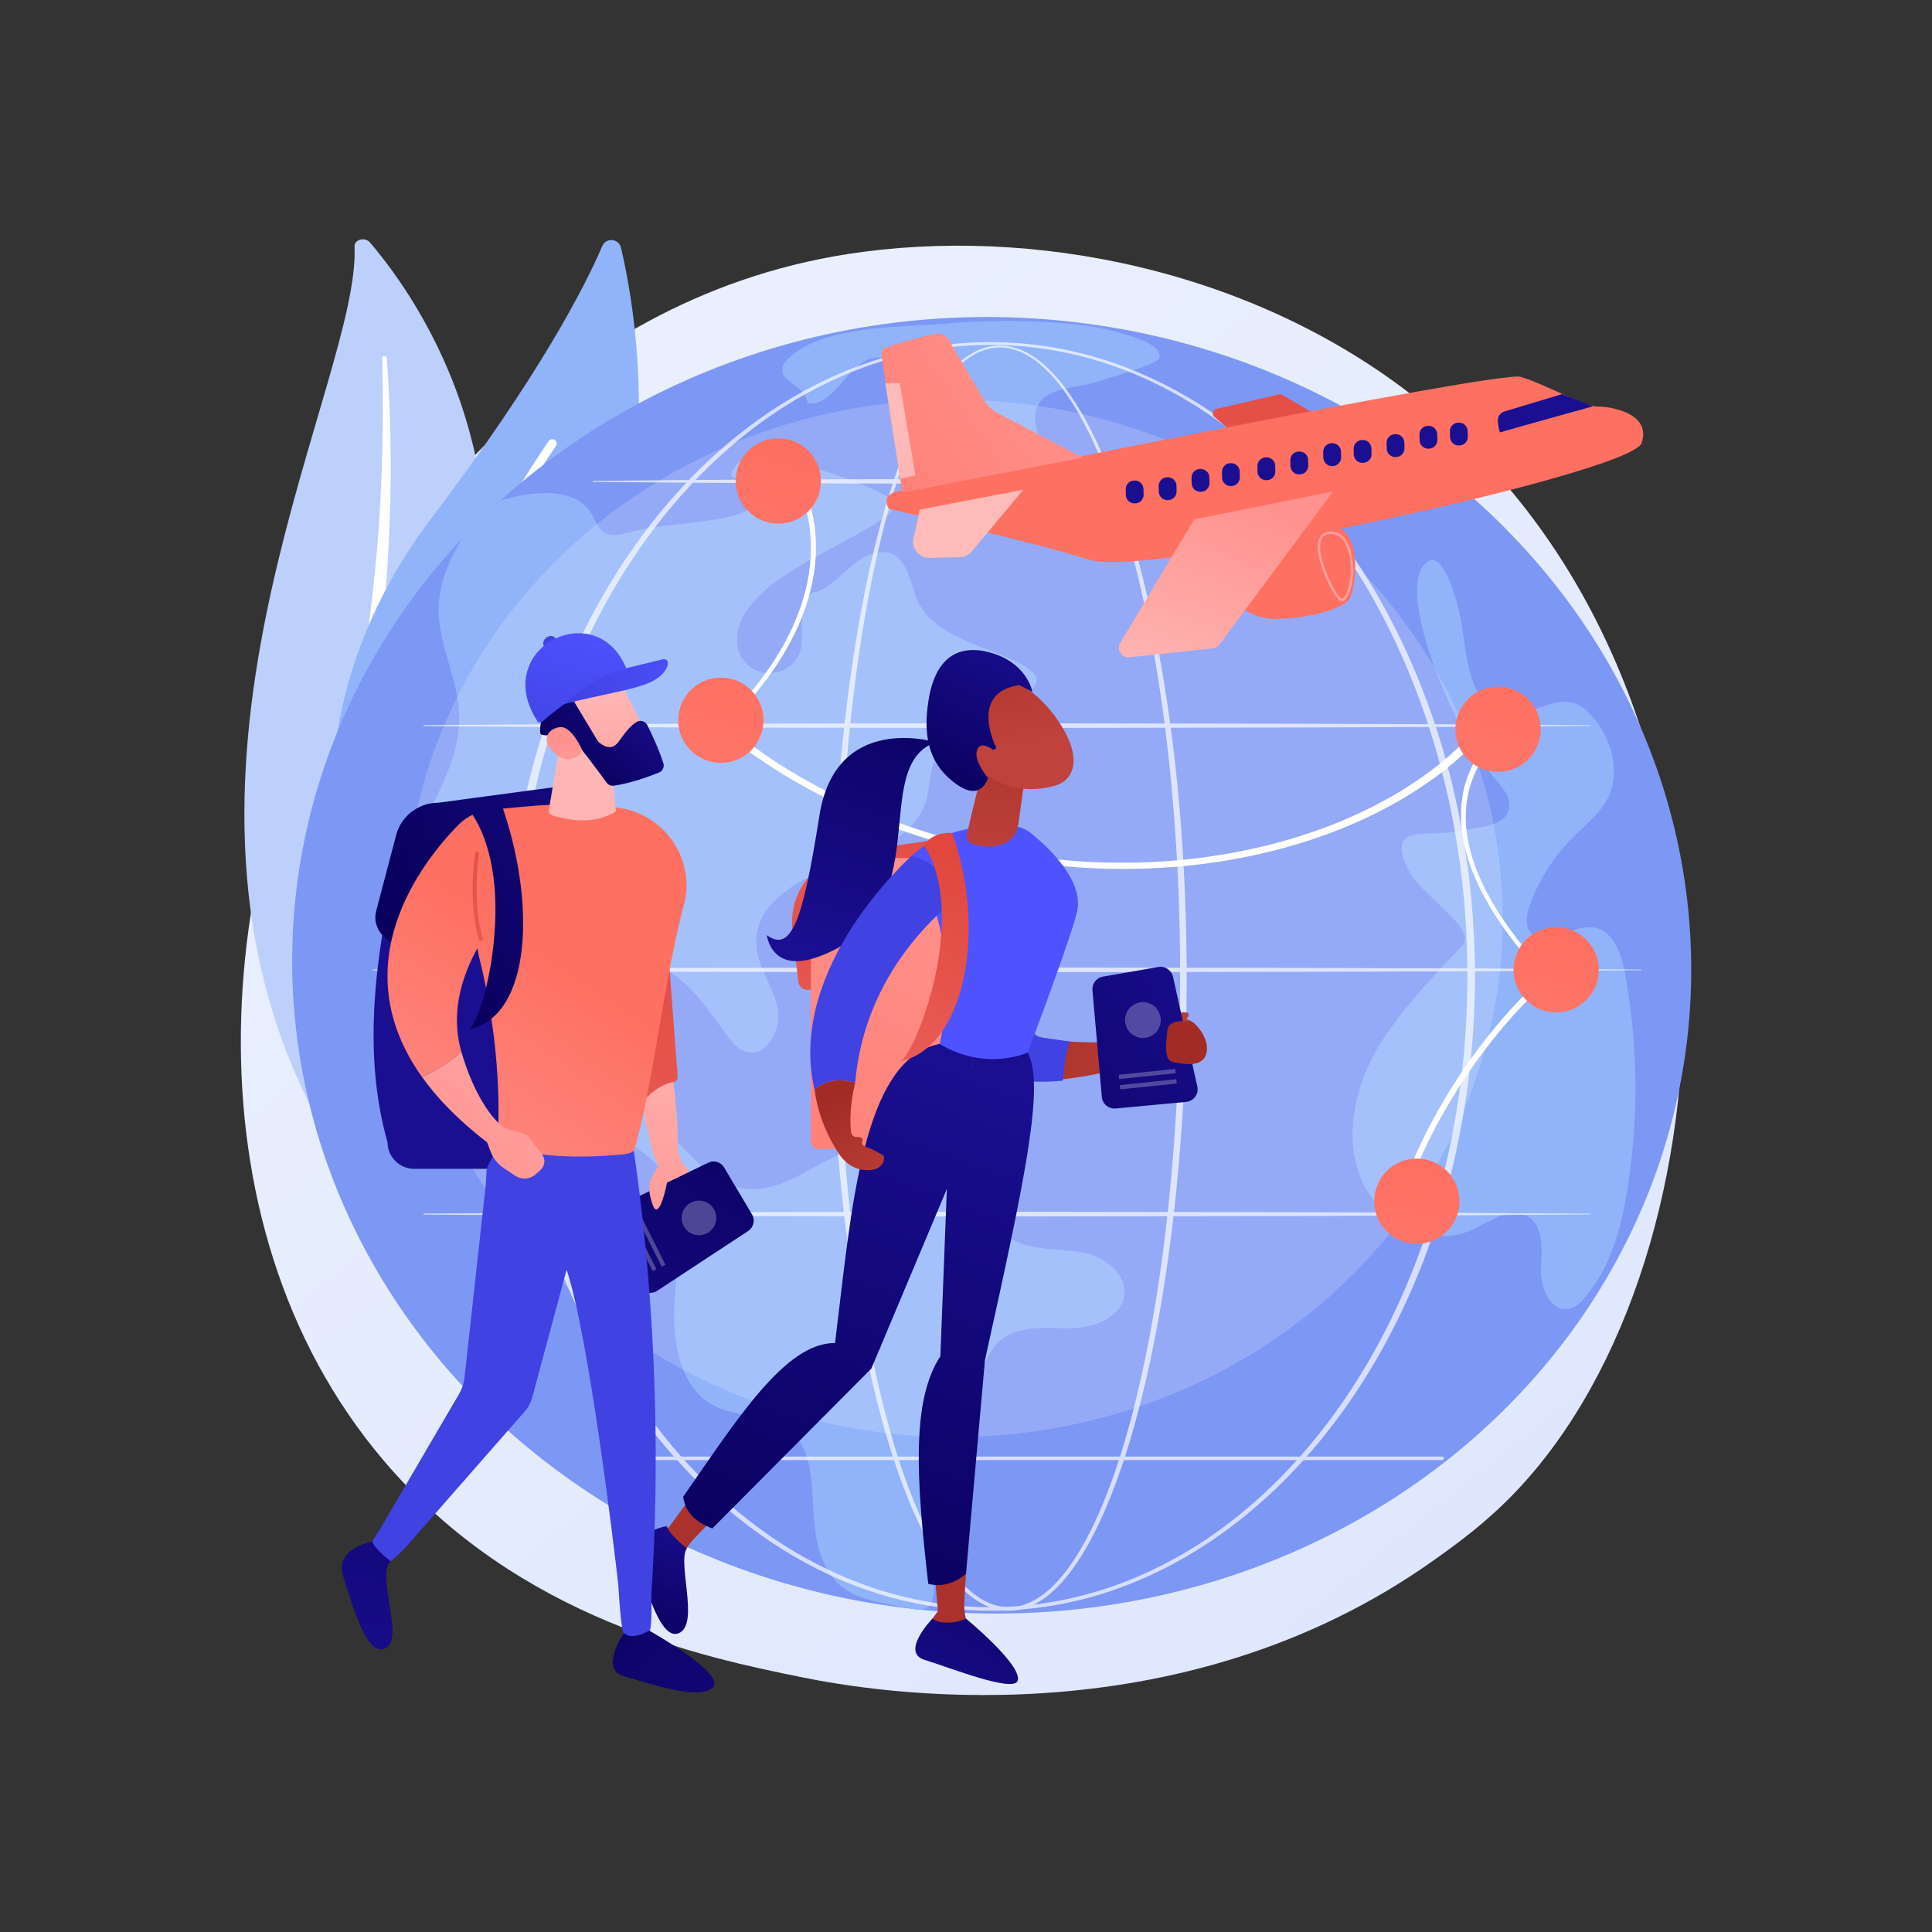
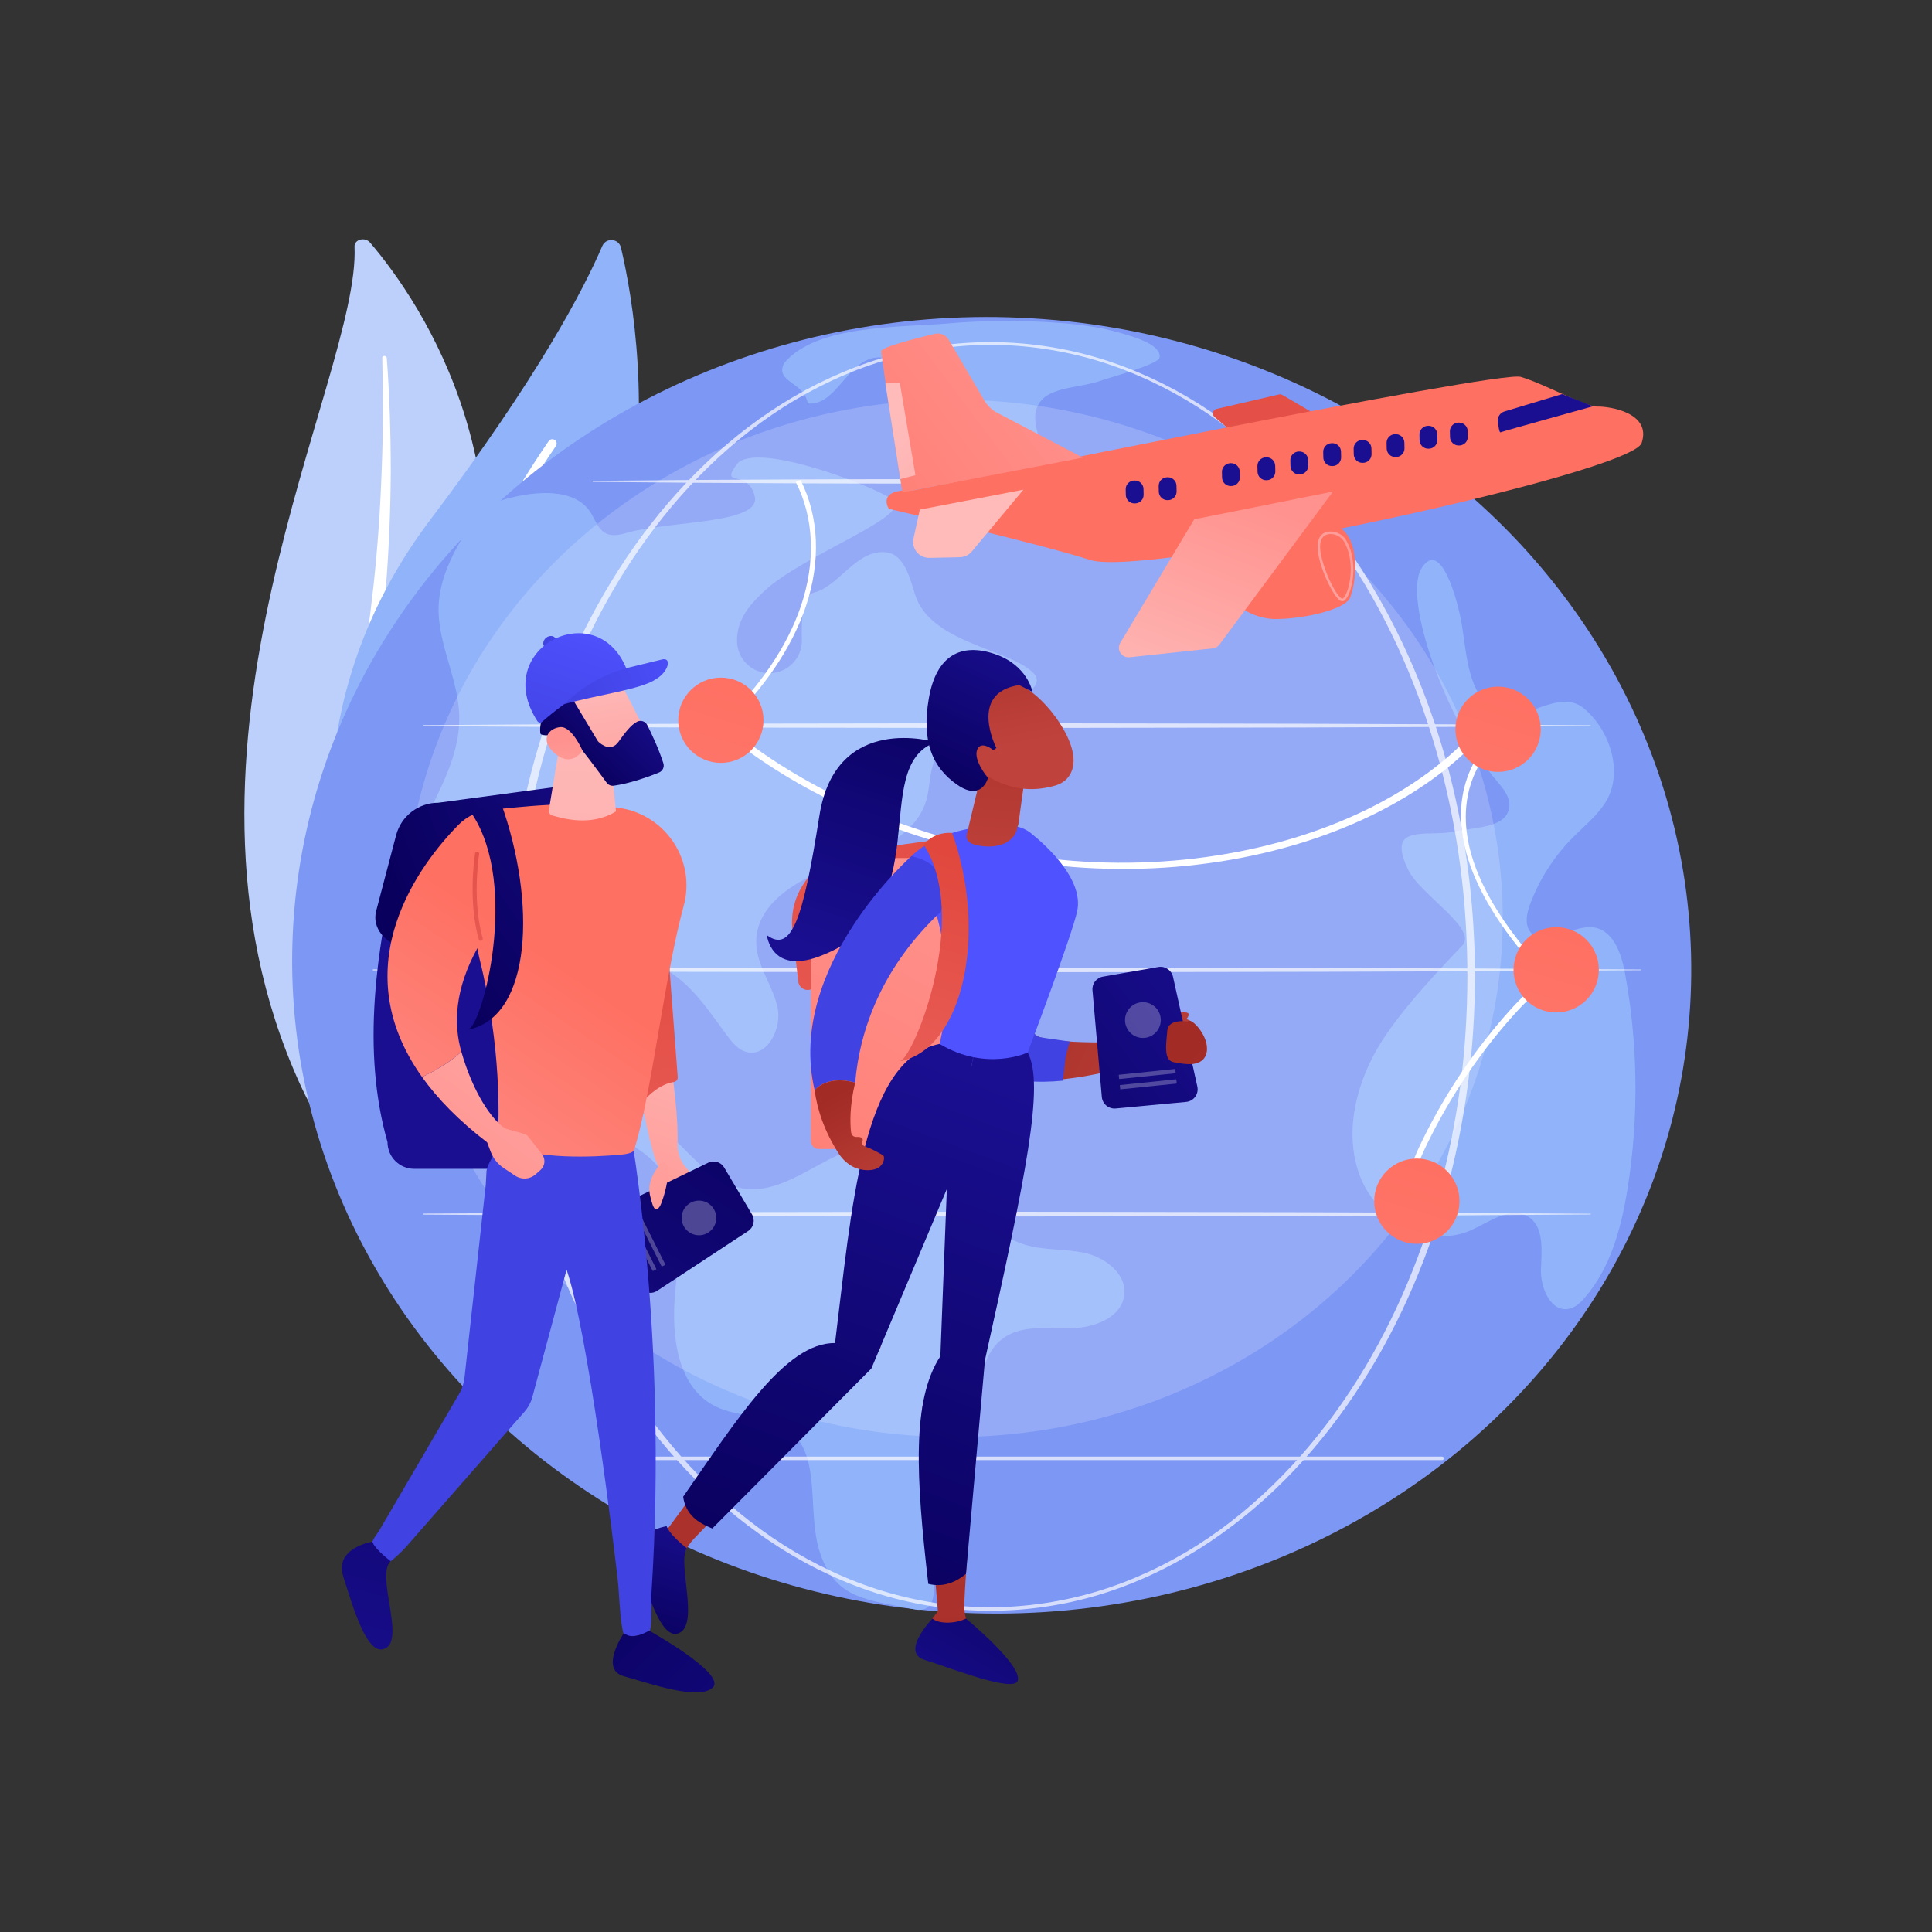
<svg xmlns="http://www.w3.org/2000/svg" version="1.1" x="0px" y="0px" viewBox="0 0 3710 3710" style="enable-background:new 0 0 3710 3710;" xml:space="preserve">
  <rect x="0" y="0" width="3710" height="3710" fill="#333333" stroke="none" />
  <g id="Illustration">
    <g>
      <linearGradient id="SVGID_1_" gradientUnits="userSpaceOnUse" x1="3592.882" y1="4076.448" x2="1116.372" y2="1000.778">
        <stop offset="0" style="stop-color:#DAE3FE" />
        <stop offset="1" style="stop-color:#E9EFFD" />
      </linearGradient>
-       <path style="fill:url(#SVGID_1_);" d="M2911.579,2863.515c-56.884,59.885-110.708,98.505-153.233,129.017    c-499.872,358.664-1091.354,254.115-1217.06,228.583c-185.629-37.702-544.446-110.58-803.864-415.65    c-392.478-461.546-331.363-1188.699-26.931-1668.703c55.685-87.801,349.832-575.116,947.684-653.266    c361.814-47.295,783.572,48.094,1088.998,303.98C3388.289,1324.604,3342.649,2409.698,2911.579,2863.515z" />
      <g>
        <path style="fill:#BDD0FB;" d="M680.798,473.821c-0.653-14.107,20.035-19.543,29.914-7.93     c100.325,117.92,330.788,457.984,166.383,946.426c-206.27,612.824-97.294,870.821,65.56,1046.181     c0,0-247.262-114.317-367.073-377.833C281.421,1433.672,692.404,724.652,680.798,473.821z" />
        <path style="fill:#FFFFFF;" d="M734.074,687.196c1.713,72.827,1.778,145.569-1.212,218.068     c-2.551,72.52-7.628,144.822-15.294,216.763c-7.984,71.894-17.523,143.575-30.566,214.633     c-12.672,71.123-28.867,141.529-45.413,212.155c-16.079,70.687-32.744,141.795-41.01,214.997     c-8.326,73.038-6.722,148.581,10.666,222.362c4.356,18.392,9.111,36.804,15.048,54.846c5.562,18.128,12.033,36.088,18.866,53.957     c13.868,35.696,30.431,70.774,49.842,104.758c39.021,67.9,89.569,131.107,147.73,187.472c6.122,5.932,16.342,6.662,22.829,1.631     c6.369-4.94,6.768-13.6,0.985-19.528l-0.041-0.042c-13.722-14.038-27.251-28.188-40.041-42.782     c-6.525-7.216-12.684-14.651-18.995-21.99c-5.996-7.524-12.319-14.863-18.052-22.528c-23.5-30.342-44.615-61.976-63.021-94.692     c-37.132-65.22-63.559-135.107-80.312-205.572c-7.927-35.305-12.884-70.92-14.698-106.6     c-1.782-35.683-0.427-71.394,3.273-106.958c7.4-71.167,23.219-141.699,38.708-212.509     c15.386-70.849,30.282-142.162,41.753-214.056c5.847-35.923,10.947-71.969,15.298-108.111     c2.296-18.053,4.187-36.161,6.116-54.261c1.728-18.126,3.341-36.262,4.783-54.414c5.613-72.629,8.669-145.49,9.074-218.456     c0.003-72.985-2.218-146.05-7.663-219.065c-0.156-2.088-2.217-3.758-4.605-3.733     C735.805,683.565,734.031,685.191,734.074,687.196z" />
      </g>
      <g>
        <g>
          <path style="fill:#91B3FA;" d="M705.881,1789.341c-17.365,12.674-42.029,3.494-47.156-17.383      c-28.29-115.195-78.823-448.126,168.195-774.717c208.596-275.791,295.496-445.159,329.618-524.78      c7.216-16.836,31.731-14.675,35.924,3.155C1238.733,672.342,1335.093,1330.105,705.881,1789.341z" />
          <path style="fill:#FFFFFF;" d="M681.645,1773.22c-0.533-0.004-1.071-0.059-1.614-0.169c-4.543-0.92-7.48-5.349-6.56-9.891      c1.043-5.151,107.443-519.556,380.159-916.127c2.626-3.815,7.85-4.784,11.673-2.16c3.819,2.628,4.786,7.852,2.16,11.674      c-270.732,393.684-376.504,904.83-377.541,909.945C689.114,1770.493,685.581,1773.248,681.645,1773.22z" />
        </g>
      </g>
      <g>
        <ellipse transform="matrix(0.044 -0.999 0.999 0.044 -30.884 3674.35)" style="fill:#7D97F4;" cx="1904.155" cy="1853.31" rx="1244.717" ry="1343.55" />
        <path style="fill:#91B3FA;" d="M890.608,1028.661c-29.491,47.344-52.23,100.642-47.959,156.257     c4.944,64.396,37.537,124.7,39.208,189.263c2.833,109.496-81.692,201.15-108.059,307.462     c-29.472,118.828,81.647,254.222,125.919,320.546c44.271,66.324,25.245-53.814,52.092-100.661     c26.847-46.847,84.734,197.122,175.156,250.667c48.514,28.728,105.431,47.852,140.323,92.14     c50.89,64.594,36.789,156.51,29.149,238.388c-7.64,81.877,3.804,181.661,77.543,218.059     c43.419,21.432,98.607,14.178,137.789,42.627c68.809,49.96,35.939,158.881,63.205,239.425     c29.651,87.589,88.445,88.742,179.41,107.312c90.965,18.57-11.461-181.274,31.153-251.12     c22.398-36.711,56.592-65.926,74.257-105.134c24.499-54.376,17.599-127.028,65.125-163.058     c35.626-27.008,85.198-19.702,129.902-20.096c44.704-0.394,99.076-19.793,104.147-64.211c4.5-39.411-34.954-70.837-73.555-79.969     s-79.733-4.778-117.644-16.451c-108.435-33.388-159.012-185.128-272.249-192.228c-96.794-6.069-177.866,102.579-272.975,83.602     c-53.022-10.579-89.315-57.537-128.673-94.608c-50.559-47.622-113.307-83.363-153.448-140.044     c-40.141-56.681-46.97-147.281,10.135-186.817c42.419-29.369,102.692-17.447,144.599,12.649     c41.907,30.096,70.45,74.75,101.226,116.16c9.505,12.789,20.263,26.043,35.47,30.804c40.922,12.81,70.783-44.763,60.991-86.51     s-39.283-78.467-40.668-121.325c-2.441-75.533,78.899-123.461,150.255-148.35c71.357-24.889,155.461-54.562,176.44-127.165     c7.41-25.645,5.466-53.865,16.776-78.045c37.48-80.135,235.254-120.14,187.98-166.607     c-47.275-46.467-197.322-56.567-226.541-150.149c-10.46-33.503-21.23-77.788-56.178-81.028     c-56.925-5.278-89.406,65.184-137.154,77.279c-22.667,5.742-24.848,44.243-23.964,91.586     c0.641,34.365-26.692,62.745-61.056,63.395c-34.364,0.65-62.755-26.676-63.41-61.04c-0.243-12.756,1.99-25.649,7.236-38.506     c9.193-22.533,26.651-40.552,44.252-57.359c73.439-70.122,292.578-147.167,246.689-177.017     c-45.888-29.849-266.129-112.223-298.981-66.763c-32.852,45.459,21.483,6.967,34.734,60.881s-162.922,46.685-244.384,70.028     c-13.45,3.854-28.368,7.608-40.961,1.511c-14.076-6.815-20.002-23.199-27.641-36.846     c-40.912-73.091-176.986-25.648-176.986-25.648S916.958,986.36,890.608,1028.661z" />
        <path style="fill:#91B3FA;" d="M1506.084,696.975c-19.778,36.871,39.041,36.274,44.892,77.704     c52.95,5.77,74.696-77.713,127.061-87.456c29.552-5.499,58.207,15.675,74.266,41.086c16.059,25.41,23.55,55.246,37.161,82.047     c30.498,60.051,93.47,102.315,160.599,107.785c14.605,1.19,30.699,0.256,41.693-9.432c31.914-28.123-13.744-80.955-1.882-121.805     c13.554-46.68,80.863-39.598,126.357-56.718c12.548-4.722,109.057-30.474,110.609-43.791     c2.752-23.609-42.021-38.638-92.107-51.518c-84.859-21.821-234.172-20.914-307.155-14.311     C1730.481,629.352,1568.708,622.254,1506.084,696.975L1506.084,696.975z" />
        <g>
          <path style="fill:#91B3FA;" d="M3125.344,2282.712c22.002-137.732,20.171-279.238-5.388-416.353      c-6.818-36.578-22.779-80.183-59.613-85.448c-42.604-6.09-94.761,42.851-121.432,9.073c-11.774-14.91-7.075-36.619-0.407-54.406      c17.589-46.914,45.123-90.071,80.255-125.792c21.825-22.191,46.797-41.862,63.603-68.06      c35.945-56.032,10.713-137.912-40.161-180.848c-50.873-42.934-116.503,34.06-169.981,3.497      c-53.478-30.564-55.142-104.71-65.193-165.48c-7.445-45.014-40.611-166.968-77.248-107.575      c-36.637,59.393,48.87,295.824,145.106,409.158c11.608,13.671,24.426,28.981,23.446,46.888      c-2.342,42.762-64.654,40.859-106.575,49.614c-51.891,10.839-131.424-16.953-87.532,73.469      c23.149,47.689,133.723,112.961,104.011,144.876s-121.053,124.358-163.912,199.117c-42.859,74.76-63.63,167.855-31.31,247.738      c32.32,79.883,129.503,135.044,208.834,101.392c37.13-15.751,77.6-48.498,112.114-27.63      c31.256,18.897,26.644,64.257,25.098,100.748c-1.546,36.491,19.489,84.932,54.992,76.36      c11.683-2.821,20.871-11.678,28.76-20.745C3092.762,2434.897,3113.34,2357.855,3125.344,2282.712z" />
        </g>
        <ellipse style="opacity:0.18;fill:#FFFFFF;" cx="1831.439" cy="1763.505" rx="1054.27" ry="995.949" />
        <g style="opacity:0.68;">
-           <path style="fill:#FFFFFF;" d="M2278.869,1874.674c-0.322,219.448-15.311,439.34-53.785,655.681      c-9.743,54.04-21.044,107.821-34.521,161.089c-13.513,53.245-29.123,106.026-48.243,157.619      c-9.588,25.78-20.067,51.256-31.865,76.157c-11.804,24.885-24.909,49.23-40.131,72.318      c-15.285,22.981-32.617,44.986-53.966,63.06c-10.673,8.979-22.381,16.933-35.244,22.756c-12.836,5.785-26.842,9.445-41.058,9.71      c-14.2,0.422-28.416-2.38-41.502-7.657c-13.135-5.23-25.126-12.823-36.052-21.504c-21.859-17.505-39.572-39.267-55.13-62.065      c-15.521-22.901-28.778-47.172-40.779-71.964c-11.952-24.829-22.579-50.246-32.265-75.991      c-19.361-51.504-35.128-104.243-48.763-157.457c-13.612-53.23-25.027-106.988-34.856-161.011      c-19.607-108.071-32.952-217.182-41.929-326.594c-8.911-109.427-13.332-219.203-13.796-328.99      c-0.227-54.887,1.127-109.769,3.04-164.616c1.989-54.849,4.947-109.662,8.921-164.4      c7.988-109.468,19.985-218.696,37.883-327.026c8.984-54.154,19.466-108.077,32.085-161.524      c12.655-53.427,27.368-106.431,45.634-158.28c9.181-25.9,19.223-51.522,30.675-76.54c11.435-25.013,24.235-49.475,39.276-72.597      c15.078-23.019,32.41-44.984,53.973-62.554c10.778-8.707,22.648-16.281,35.648-21.413c12.944-5.197,26.986-7.841,40.963-7.318      c13.983,0.394,27.766,3.91,40.49,9.526c12.74,5.649,24.455,13.327,35.214,22.036c21.52,17.526,39.342,38.969,55.153,61.492      c15.758,22.618,29.501,46.549,41.909,71.09c12.435,24.539,23.515,49.728,33.741,75.232      c20.37,51.061,37.176,103.448,51.81,156.375c14.581,52.952,26.917,106.495,37.584,160.352      C2261.185,1435.28,2278.304,1655.198,2278.869,1874.674z M2266.128,1874.674c0.151-109.435-4.059-218.896-13.201-327.949      c-9.052-109.045-22.766-217.77-43.106-325.289c-10.17-53.751-22.003-107.196-36.072-160.05      c-14.118-52.827-30.405-105.116-50.222-156.055c-9.95-25.445-20.744-50.568-32.88-75.025      c-12.103-24.459-25.524-48.293-40.91-70.784c-15.433-22.394-32.838-43.671-53.74-60.989      c-10.449-8.607-21.796-16.174-34.083-21.747c-12.274-5.509-25.504-9.1-38.955-9.457c-13.441-0.435-26.875,2.248-39.309,7.352      c-12.484,5.049-23.933,12.481-34.366,21.058c-20.873,17.301-37.771,39.047-52.458,61.905      c-14.657,22.958-27.138,47.302-38.268,72.213c-11.15,24.917-20.909,50.459-29.813,76.287      c-17.72,51.706-31.92,104.6-44.066,157.92c-12.116,53.342-22.102,107.167-30.589,161.219      c-16.915,108.128-27.946,217.144-34.977,326.363c-7.074,109.236-9.693,218.724-9.513,328.168      c-0.2,109.431,3.547,218.889,11.771,328.017c8.29,109.11,20.938,217.943,39.822,325.709      c9.46,53.873,20.508,107.471,33.731,160.52c13.25,53.03,28.614,105.566,47.521,156.793      c9.457,25.606,19.844,50.863,31.516,75.493c11.718,24.594,24.669,48.628,39.773,71.203      c15.127,22.475,32.341,43.81,53.253,60.752c10.449,8.407,21.832,15.691,34.162,20.68c12.287,5.008,25.494,7.775,38.721,7.337      c13.227-0.329,26.257-3.81,38.333-9.337c12.096-5.566,23.236-13.214,33.455-21.923c20.455-17.525,37.301-39.124,52.162-61.79      c14.815-22.774,27.608-46.888,39.132-71.578c11.514-24.705,21.747-50.027,31.102-75.669      c18.654-51.322,33.853-103.901,46.968-156.964c13.076-53.085,23.992-106.708,33.363-160.594      c18.736-107.793,31.233-216.638,39.526-325.75C2262.283,2093.594,2266.155,1984.127,2266.128,1874.674z" />
          <path style="fill:#FFFFFF;" d="M2832.427,1874.674c-0.26,70.615-4.72,141.242-14.147,211.241      c-9.447,69.984-23.466,139.37-42.406,207.419c-38.231,135.91-95.991,266.734-174.607,384.172      c-39.31,58.657-83.872,113.866-133.683,163.944c-49.785,50.07-104.892,94.952-164.667,132.598      c-59.784,37.576-124.351,67.746-191.995,88.225c-67.667,20.322-138.275,30.857-208.923,30.842      c-70.648,0.066-141.276-10.42-208.972-30.697c-67.67-20.436-132.28-50.568-192.11-88.114      c-59.824-37.617-114.993-82.468-164.844-132.523c-49.877-50.058-94.505-105.259-133.884-163.916      c-78.741-117.45-136.599-248.318-174.971-384.283c-19.006-68.074-33.182-137.481-42.62-207.521      c-9.391-70.055-13.812-140.731-14.029-211.389c0.253-70.658,4.707-141.33,14.134-211.375      c9.47-70.03,23.69-139.422,42.731-207.475c38.448-135.92,96.375-266.719,175.156-384.074      c39.392-58.614,84.026-113.767,133.9-163.774c49.848-49.994,104.988-94.813,164.801-132.337      c59.821-37.469,124.414-67.427,191.995-87.857c67.598-20.299,138.137-30.822,208.713-30.804      c70.572,0.03,141.095,10.597,208.67,30.937c67.552,20.473,132.105,50.479,191.873,87.979      c59.765,37.557,114.842,82.404,164.627,132.416c49.808,50.025,94.374,105.186,133.693,163.801      c78.658,117.343,136.49,248.096,174.797,383.965c18.969,68.028,33.025,137.399,42.508,207.373      C2827.631,1733.437,2832.127,1804.059,2832.427,1874.674z M2817.822,1874.674c-0.043-69.987-4.247-140.002-13.375-209.406      c-9.148-69.391-22.832-138.203-41.387-205.697c-37.117-134.886-93.148-265.082-170.245-382.11      c-38.527-58.455-82.291-113.532-131.307-163.564c-49.016-49.976-103.216-95.059-162.359-132.633      c-59.163-37.447-123.053-67.647-190.072-88.097c-67.049-20.264-137.02-30.834-207.079-30.946      c-70.063,0.158-140.021,10.775-207.043,31.079c-66.993,20.495-130.837,50.738-189.95,88.219      c-59.091,37.605-113.231,82.718-162.185,132.712c-48.947,50.048-92.641,105.135-131.103,163.59      c-76.972,117.015-132.904,247.166-169.88,382c-36.841,134.993-54.693,274.974-54.666,414.853      c0.043,139.879,17.964,279.844,54.883,414.793c37.048,134.793,93.052,264.873,170.067,381.794      c38.471,58.41,82.172,113.45,131.116,163.447c48.95,49.933,103.061,95.013,162.146,132.526      c59.097,37.403,122.931,67.474,189.832,87.961c66.927,20.327,136.793,30.982,206.783,31.189      c69.987-0.158,139.869-10.76,206.826-31.044c66.927-20.444,130.801-50.476,189.95-87.851      c59.13-37.482,113.304-82.531,162.32-132.448c49.01-49.979,92.78-105.01,131.32-163.421      c77.136-116.933,133.239-247.059,170.429-381.903c18.591-67.476,32.308-136.272,41.492-205.653      C2813.5,2014.672,2817.74,1944.661,2817.822,1874.674z" />
          <path style="fill:#FFFFFF;" d="M813.912,1392.432l280.025-1.768l280.025-1.011l560.046-0.81l560.049,0.893l280.025,1.098      l280.021,1.915c0.358,0.002,0.644,0.293,0.641,0.649c-0.003,0.352-0.289,0.638-0.641,0.639l-280.021,1.915l-280.025,1.098      l-560.049,0.892l-560.046-0.81l-280.025-1.011l-280.025-1.768c-0.529-0.003-0.956-0.436-0.953-0.966      C812.962,1392.859,813.39,1392.435,813.912,1392.432z" />
          <path style="fill:#FFFFFF;" d="M1138.775,923.415l198.809-1.773l198.809-1.004c66.266-0.429,132.536-0.383,198.806-0.514      l198.809-0.297l397.618,0.894l198.809,1.096l198.809,1.915c0.355,0.003,0.641,0.296,0.638,0.651      c-0.003,0.352-0.289,0.636-0.638,0.639l-198.809,1.915l-198.809,1.098l-397.618,0.893l-198.809-0.297      c-66.27-0.132-132.539-0.086-198.806-0.513l-198.809-1.006l-198.809-1.773c-0.533-0.005-0.957-0.439-0.953-0.97      C1137.828,923.842,1138.252,923.42,1138.775,923.415z" />
          <path style="fill:#FFFFFF;" d="M716.603,1861.447l304.352-1.767l304.349-1.012l608.704-0.81l608.704,0.892l304.352,1.099      l304.352,1.913c0.355,0.002,0.641,0.292,0.641,0.649c-0.003,0.353-0.289,0.638-0.641,0.641l-304.352,1.913l-304.352,1.098      l-608.704,0.894l-608.704-0.812l-304.349-1.011l-304.352-1.767c-0.532-0.003-0.96-0.436-0.956-0.966      C715.65,1861.876,716.077,1861.45,716.603,1861.447z" />
          <path style="fill:#FFFFFF;" d="M813.912,2330.462l280.025-1.767l280.025-1.011l560.046-0.812l560.049,0.893l280.025,1.1      l280.021,1.913c0.358,0.003,0.644,0.294,0.641,0.649c-0.003,0.354-0.289,0.638-0.641,0.641l-280.021,1.913l-280.025,1.099      l-560.049,0.893l-560.046-0.81l-280.025-1.012l-280.025-1.767c-0.529-0.003-0.956-0.436-0.953-0.966      C812.962,2330.891,813.39,2330.467,813.912,2330.462z" />
          <path style="fill:#FFFFFF;" d="M2769.313,2803.803H1178.844c-1.86,0-3.366-1.505-3.366-3.366c0-1.86,1.505-3.366,3.366-3.366      h1590.469c1.86,0,3.366,1.506,3.366,3.366C2772.678,2802.298,2771.173,2803.803,2769.313,2803.803z" />
        </g>
      </g>
      <g>
        <path style="fill:#FFFFFF;" d="M1935.49,1648.696c-190.559-34.304-373.654-111.456-516.166-219.308l12.197-7.241     c170.316,128.891,399.688,213.033,629.26,230.939c229.674,17.878,458.402-30.686,627.54-133.236     c74.183-44.979,132.209-96.79,172.477-153.985l15.975,6.381c-41.086,58.359-100.24,111.185-175.823,157.015     c-172.271,104.451-405.398,153.906-639.606,135.671C2019.266,1661.658,1977.199,1656.204,1935.49,1648.696z" />
        <path style="fill:#FFFFFF;" d="M2861.621,1741.976c-34.516-57.912-53.227-112.869-55.84-164.321     c-6.573-129.394,93.411-190.525,94.421-191.127l5.956,9.993c-0.976,0.582-97.493,59.719-91.15,183.828     c4.305,84.18,54.122,178.854,148.106,281.391l-5.104,6.851C2918.103,1825.047,2885.938,1782.777,2861.621,1741.976z" />
        <path style="fill:#FFFFFF;" d="M1368.891,1408.894c-7.211,2.398-13.853,2.357-19.333-0.341l5.692-7.112     c10.864,5.353,27.887-10.126,31.193-13.281c73.094-69.801,125.482-147.343,151.503-224.237     c28.753-84.981,25.267-169.64-9.816-238.388l8.972-3.978c35.88,70.308,39.474,156.808,10.119,243.563     c-26.465,78.216-79.678,157.016-153.89,227.879C1385.024,1400.936,1376.631,1406.321,1368.891,1408.894z" />
        <path style="fill:#FFFFFF;" d="M2708.8,2300.744l-10.863-1.023c1.721-40.526,17.673-78,34.653-112.459     c44.123-89.555,99.531-171.937,164.684-244.846c24.675-27.619,52.244-55.533,86.624-72.645l4.931,10.576     c-32.838,16.349-59.557,43.443-83.541,70.287c-64.501,72.183-119.349,153.739-163.03,242.396     C2725.84,2226.342,2710.426,2262.449,2708.8,2300.744z" />
        <linearGradient id="SVGID_00000128456618374553297420000015341041077850379416_" gradientUnits="userSpaceOnUse" x1="1412.162" y1="1292.977" x2="1037.467" y2="2502.705">
          <stop offset="0" style="stop-color:#FE7062" />
          <stop offset="1" style="stop-color:#FF928E" />
        </linearGradient>
        <circle style="fill:url(#SVGID_00000128456618374553297420000015341041077850379416_);" cx="1384.253" cy="1383.084" r="81.878" />
        <linearGradient id="SVGID_00000168077910042478466390000004375367935167646109_" gradientUnits="userSpaceOnUse" x1="2905.927" y1="1306.076" x2="2531.232" y2="2515.804">
          <stop offset="0" style="stop-color:#FE7062" />
          <stop offset="1" style="stop-color:#FF928E" />
        </linearGradient>
        <circle style="fill:url(#SVGID_00000168077910042478466390000004375367935167646109_);" cx="2876.708" cy="1400.414" r="81.878" />
        <linearGradient id="SVGID_00000080189086924228359000000005819617450252095134_" gradientUnits="userSpaceOnUse" x1="1508.597" y1="878.471" x2="1133.902" y2="2088.198">
          <stop offset="0" style="stop-color:#FE7062" />
          <stop offset="1" style="stop-color:#FF928E" />
        </linearGradient>
-         <circle style="fill:url(#SVGID_00000080189086924228359000000005819617450252095134_);" cx="1494.597" cy="923.673" r="81.878" />
        <linearGradient id="SVGID_00000074439843228940614120000006767517472157480073_" gradientUnits="userSpaceOnUse" x1="2742.98" y1="2234.854" x2="2368.285" y2="3444.582">
          <stop offset="0" style="stop-color:#FE7062" />
          <stop offset="1" style="stop-color:#FF928E" />
        </linearGradient>
        <circle style="fill:url(#SVGID_00000074439843228940614120000006767517472157480073_);" cx="2720.751" cy="2306.623" r="81.878" />
        <linearGradient id="SVGID_00000086680138711509131130000017557159258790532771_" gradientUnits="userSpaceOnUse" x1="3010.557" y1="1790.576" x2="2635.861" y2="3000.304">
          <stop offset="0" style="stop-color:#FE7062" />
          <stop offset="1" style="stop-color:#FF928E" />
        </linearGradient>
        <circle style="fill:url(#SVGID_00000086680138711509131130000017557159258790532771_);" cx="2988.327" cy="1862.344" r="81.878" />
      </g>
      <g>
        <g>
          <g>
            <g>
              <linearGradient id="SVGID_00000118362157740079897340000009790335070386818460_" gradientUnits="userSpaceOnUse" x1="1560.753" y1="1675.411" x2="2097.249" y2="1860.41" gradientTransform="matrix(0.994 0.109 -0.109 0.994 466.375 45.882)">
                <stop offset="0" style="stop-color:#A22B25" />
                <stop offset="1" style="stop-color:#C0423C" />
              </linearGradient>
              <path style="fill:url(#SVGID_00000118362157740079897340000009790335070386818460_);" d="M2285.575,1960.461        c-31.818-21.926-90.304,39.125-90.304,39.125s-153.235,8.403-200.089-8.478c-46.853-16.881-39.613-201.237-39.613-201.237        s-148.591-73.985-132.751,164.223c13.745,206.694,367.99,86.1,367.99,86.1s88.906,13.526,112.585-2.301        C2327.073,2022.065,2317.392,1982.387,2285.575,1960.461z" />
              <linearGradient id="SVGID_00000085239039918412987550000011982370305229676714_" gradientUnits="userSpaceOnUse" x1="1593.76" y1="1586.305" x2="2127.92" y2="1770.498" gradientTransform="matrix(0.994 0.109 -0.109 0.994 466.375 45.882)">
                <stop offset="0" style="stop-color:#A22B25" />
                <stop offset="1" style="stop-color:#C0423C" />
              </linearGradient>
              <path style="fill:url(#SVGID_00000085239039918412987550000011982370305229676714_);" d="M2204.656,1991.646        c0,0,15.149-39.633,48.427-45.425c33.279-5.792,32.25,0.464,26.641,8.916        C2274.115,1963.59,2215.659,2011.577,2204.656,1991.646z" />
              <linearGradient id="SVGID_00000112603561323653408700000015533768752983764362_" gradientUnits="userSpaceOnUse" x1="2524.54" y1="1260.658" x2="2376.44" y2="1435.685">
                <stop offset="0" style="stop-color:#4F52FF" />
                <stop offset="1" style="stop-color:#4042E2" />
              </linearGradient>
              <path style="fill:url(#SVGID_00000112603561323653408700000015533768752983764362_);" d="M1995.183,1991.109        c-46.854-16.882-9.584-212.188-9.584-212.188s-172.603-63.36-162.781,175.173c4.531,110.006,124.493,130.641,217.929,121.071        c4.664-31.125,3.249-45.138,13.855-75.039C2047.673,1998.876,2000.082,1992.873,1995.183,1991.109z" />
            </g>
            <g>
              <linearGradient id="SVGID_00000083088179181232037550000010915136968289214907_" gradientUnits="userSpaceOnUse" x1="-2811.563" y1="1370.707" x2="-2509.637" y2="621.932" gradientTransform="matrix(0.861 0.509 -0.509 0.861 4884.178 2577.593)">
                <stop offset="0" style="stop-color:#09005D" />
                <stop offset="1" style="stop-color:#1A0F91" />
              </linearGradient>
              <path style="fill:url(#SVGID_00000083088179181232037550000010915136968289214907_);" d="M2097.843,1901.486l17.956,204.906        c1.184,13.509,13.17,23.494,26.685,22.231l135.235-12.64c14.603-1.365,24.681-15.185,21.509-29.495l-46.728-210.79        c-2.83-12.767-15.227-21.068-28.115-18.825l-106.464,18.523C2105.454,1877.565,2096.739,1888.889,2097.843,1901.486z" />
              <ellipse transform="matrix(0.969 -0.249 0.249 0.969 -418.321 607.481)" style="opacity:0.26;fill:#FFFFFF;" cx="2193.424" cy="1958.2" rx="34.325" ry="34.325" />
              <path style="opacity:0.26;fill:#FFFFFF;" d="M2151.053,2091.075l-0.681-6.625c-0.045-0.437,0.276-0.831,0.713-0.876        l106.942-10.998c0.437-0.045,0.832,0.276,0.876,0.713l0.681,6.625c0.045,0.437-0.276,0.832-0.713,0.876l-106.942,10.998        C2151.493,2091.833,2151.098,2091.512,2151.053,2091.075z" />
              <path style="opacity:0.26;fill:#FFFFFF;" d="M2149.017,2071.273l-0.681-6.625c-0.045-0.437,0.276-0.831,0.713-0.876        l106.942-10.998c0.437-0.045,0.831,0.276,0.876,0.713l0.681,6.625c0.045,0.437-0.276,0.832-0.713,0.876l-106.942,10.998        C2149.456,2072.031,2149.062,2071.71,2149.017,2071.273z" />
            </g>
            <linearGradient id="SVGID_00000011020806551658242070000001137722100699177120_" gradientUnits="userSpaceOnUse" x1="2027.739" y1="1764.366" x2="2353.138" y2="2040.648" gradientTransform="matrix(0.994 0.109 -0.109 0.994 466.375 45.882)">
              <stop offset="0" style="stop-color:#A22B25" />
              <stop offset="1" style="stop-color:#C0423C" />
            </linearGradient>
            <path style="fill:url(#SVGID_00000011020806551658242070000001137722100699177120_);" d="M2280.924,1961.672       c0,0-37.321-6.442-39.347,17.323c-2.026,23.766-8.027,57.013,12.049,60.695c20.075,3.682,57.103,11.585,63.443-18.888       C2323.41,1990.328,2285.599,1951.07,2280.924,1961.672z" />
          </g>
          <linearGradient id="SVGID_00000027589513915309031360000009389866547913200803_" gradientUnits="userSpaceOnUse" x1="2063.232" y1="1316.377" x2="1157.886" y2="2317.286">
            <stop offset="0" style="stop-color:#E1473D" />
            <stop offset="1" style="stop-color:#E9605A" />
          </linearGradient>
          <path style="fill:url(#SVGID_00000027589513915309031360000009389866547913200803_);" d="M1856.651,1601.476      c-10.652,8.313-136.372,18.35-229.557,38.416c-67.591,14.555-113.14,77.952-105.354,146.653l11.14,98.302      c1.392,12.28,14.365,19.624,25.61,14.497l263.924-120.334L1856.651,1601.476z" />
          <linearGradient id="SVGID_00000137121972407302056080000012362564075573914290_" gradientUnits="userSpaceOnUse" x1="1846.215" y1="1670.365" x2="1266.935" y2="2709.332">
            <stop offset="0" style="stop-color:#FF928E" />
            <stop offset="1" style="stop-color:#FE7062" />
          </linearGradient>
          <path style="fill:url(#SVGID_00000137121972407302056080000012362564075573914290_);" d="M1839.733,2206.457h-267.352      c-8.448,0-15.297-6.849-15.297-15.297v-520.797c0-12.507,10.139-22.647,22.647-22.647h260.002V2206.457z" />
          <g>
            <linearGradient id="SVGID_00000011008378076513424240000011015439423894643853_" gradientUnits="userSpaceOnUse" x1="-4843.453" y1="2857.013" x2="-4685.258" y2="1008.11" gradientTransform="matrix(-0.754 -0.657 -0.657 0.754 -766.405 -1937.243)">
              <stop offset="0" style="stop-color:#A22B25" />
              <stop offset="1" style="stop-color:#C0423C" />
            </linearGradient>
            <path style="fill:url(#SVGID_00000011008378076513424240000011015439423894643853_);" d="M1691.599,2585.913l-29.937,49.006       c0,0-238.767,224.955-328.875,319.64c-14.128,14.845-23.426,33.578-26.788,53.793l-17.535,105.43l-52.168-156.935       l11.492-10.204l36.427-13.614l217.233-295.787c12.76-17.376,30.258-30.709,50.398-38.402l58.57-22.373L1691.599,2585.913z" />
            <linearGradient id="SVGID_00000104708428316101870900000002460338742915035821_" gradientUnits="userSpaceOnUse" x1="1397.943" y1="3031.142" x2="1776.588" y2="2011.323">
              <stop offset="0" style="stop-color:#09005D" />
              <stop offset="1" style="stop-color:#1A0F91" />
            </linearGradient>
            <path style="fill:url(#SVGID_00000104708428316101870900000002460338742915035821_);" d="M1311.84,2874.199       c4.947,34.041,28.014,49.917,55.941,60.921l305.436-307.064l160.253-381.088l36.658-225.88l-65.847-16.48       c-149.501,28.982-169.026,318.239-200.757,574.491C1507.815,2577.377,1412.687,2729.623,1311.84,2874.199z" />
            <linearGradient id="SVGID_00000002364192139724863410000010483206632991363229_" gradientUnits="userSpaceOnUse" x1="1235.8" y1="3166.171" x2="1313.215" y2="2893.533">
              <stop offset="0" style="stop-color:#09005D" />
              <stop offset="1" style="stop-color:#1A0F91" />
            </linearGradient>
            <path style="fill:url(#SVGID_00000002364192139724863410000010483206632991363229_);" d="M1280.08,2930.638       c0,0-74.007,11.884-55.964,67.214c18.042,55.33,45.707,157.571,81.792,137.123c36.085-20.448-5.256-133.79,12.934-161.943       C1284.388,2946.103,1280.08,2930.638,1280.08,2930.638z" />
          </g>
          <g>
            <linearGradient id="SVGID_00000167388126351365664290000000958326137803907255_" gradientUnits="userSpaceOnUse" x1="-4038.85" y1="3626.58" x2="-3880.654" y2="1777.666" gradientTransform="matrix(-1 0 0 1 -2140.731 0)">
              <stop offset="0" style="stop-color:#A22B25" />
              <stop offset="1" style="stop-color:#C0423C" />
            </linearGradient>
            <path style="fill:url(#SVGID_00000167388126351365664290000000958326137803907255_);" d="M1880.087,2564.575l9.625,56.614       c0,0-32.229,326.46-37.962,457.043c-0.9,20.473,4.397,40.705,15.142,58.155l56.043,91.007l-142.43-84.047l-2.835-17.381       l23.315-32.057l-30.539-365.715c-1.794-21.484,2.639-43.031,12.769-62.062l29.46-55.344L1880.087,2564.575z" />
            <linearGradient id="SVGID_00000020378196714591432090000004882061261157778085_" gradientUnits="userSpaceOnUse" x1="1641.052" y1="3121.405" x2="2019.699" y2="2101.58">
              <stop offset="0" style="stop-color:#09005D" />
              <stop offset="1" style="stop-color:#1A0F91" />
            </linearGradient>
            <path style="fill:url(#SVGID_00000020378196714591432090000004882061261157778085_);" d="M1973.457,2021.088       c32.887,61.271-3.195,234.966-82.071,590.749l-36.437,410.445c-23.125,18.973-47.235,25.573-72.379,19.18       c-23.653-204.743-32.155-352.427,23.226-437.177l13.169-340.492l50.194-233.736L1973.457,2021.088z" />
            <linearGradient id="SVGID_00000025432966125071761060000018147381729004422034_" gradientUnits="userSpaceOnUse" x1="2005.068" y1="2932.283" x2="1772.832" y2="3336.172">
              <stop offset="0" style="stop-color:#09005D" />
              <stop offset="1" style="stop-color:#1A0F91" />
            </linearGradient>
            <path style="fill:url(#SVGID_00000025432966125071761060000018147381729004422034_);" d="M1790.657,3108.108       c0,0-62.766,64.698-15.069,79.36c47.697,14.661,171.179,63.772,178.731,39.926c9.427-29.769-99.446-119.285-99.446-119.285       C1836.17,3117.822,1803.377,3119.287,1790.657,3108.108z" />
          </g>
          <linearGradient id="SVGID_00000182489258319516153600000010818613485996909454_" gradientUnits="userSpaceOnUse" x1="2179.856" y1="1504.611" x2="2610.691" y2="1060.312">
            <stop offset="0" style="stop-color:#4F52FF" />
            <stop offset="1" style="stop-color:#4042E2" />
          </linearGradient>
          <path style="fill:url(#SVGID_00000182489258319516153600000010818613485996909454_);" d="M1804.281,2004.608      c48.704-206.381-54.068-360.557-54.068-360.557c58.614-56.263,149.634-59.984,191.039-58.387      c14.286,0.551,27.946,5.772,39.049,14.777c32.925,26.704,100.524,89.744,88.296,148.734      c-9.412,45.396-95.14,271.913-95.14,271.913S1894.185,2058.605,1804.281,2004.608z" />
          <linearGradient id="SVGID_00000071537374045282096030000014495781803566855842_" gradientUnits="userSpaceOnUse" x1="1939.142" y1="1201.04" x2="1902.116" y2="1695.83">
            <stop offset="0" style="stop-color:#A22B25" />
            <stop offset="1" style="stop-color:#C0423C" />
          </linearGradient>
          <path style="fill:url(#SVGID_00000071537374045282096030000014495781803566855842_);" d="M1896.294,1436.383l-39.644,165.094      c-3.791,15.667,10.428,20.552,26.376,22.889c37.487,5.494,65.87-8.698,70.549-35.146c0.409-2.313,1.705-4.377,2.026-6.704      l17.012-123.335c1.35-9.785-3.94-19.282-12.971-23.286l-32.828-14.557C1914.175,1415.732,1899.546,1422.944,1896.294,1436.383z" />
          <g>
            <linearGradient id="SVGID_00000136371079927194230210000010446594151119767990_" gradientUnits="userSpaceOnUse" x1="1893.311" y1="1103.498" x2="1956.141" y2="1431.112">
              <stop offset="0" style="stop-color:#A22B25" />
              <stop offset="1" style="stop-color:#C0423C" />
            </linearGradient>
            <path style="fill:url(#SVGID_00000136371079927194230210000010446594151119767990_);" d="M1933.263,1302.388       c0,0,55.767,15.157,101.933,86.554c46.166,71.398,24.127,110.216-8.871,119.591c-32.998,9.375-83.422,15.432-143.3-26.633       C1823.146,1439.835,1861.112,1285.238,1933.263,1302.388z" />
            <linearGradient id="SVGID_00000018204738721355958810000005552940366619665839_" gradientUnits="userSpaceOnUse" x1="1794.494" y1="1523.057" x2="1939.228" y2="1203.296">
              <stop offset="0" style="stop-color:#09005D" />
              <stop offset="1" style="stop-color:#1A0F91" />
            </linearGradient>
            <path style="fill:url(#SVGID_00000018204738721355958810000005552940366619665839_);" d="M1913.312,1436.367       c0,0-54.862-106.169,43.853-120.837l25.466,13.124c0,0-8.954-51.337-72.495-72.819c-63.54-21.482-111.965,1.394-126.478,85.051       c-14.514,83.657,7.315,133.465,54.661,166.161c47.346,32.697,58.848-13.176,58.848-13.176s-27.808-32.806-21.054-53.277       c6.755-20.472,31.443-0.198,31.443-0.198L1913.312,1436.367z" />
            <linearGradient id="SVGID_00000145749154303275835790000011109097152900532920_" gradientUnits="userSpaceOnUse" x1="1741.808" y1="1277.077" x2="1563.416" y2="1832.451">
              <stop offset="0" style="stop-color:#09005D" />
              <stop offset="1" style="stop-color:#1A0F91" />
            </linearGradient>
            <path style="fill:url(#SVGID_00000145749154303275835790000011109097152900532920_);" d="M1796.768,1425.268       c0,0-191.71-58.981-223.266,140.985c-31.555,199.966-53.352,264.067-100.886,229.587c0,0,7.828,74.706,99.096,41.316       C1808.615,1750.484,1664.431,1472.967,1796.768,1425.268z" />
          </g>
        </g>
        <g>
          <linearGradient id="SVGID_00000013162273325551214190000001968397411251676060_" gradientUnits="userSpaceOnUse" x1="2419.503" y1="1402.293" x2="2207.45" y2="1536.93">
            <stop offset="0" style="stop-color:#4F52FF" />
            <stop offset="1" style="stop-color:#4042E2" />
          </linearGradient>
          <path style="fill:url(#SVGID_00000013162273325551214190000001968397411251676060_);" d="M1564.245,2092.947      c-55.29-236.021,185.968-448.896,185.968-448.896c57.512,13.173,72.248,51.072,56.766,106.437      c-113.533,106.437-156.108,227.066-164.828,328.549C1626.767,2074.556,1589.722,2067.477,1564.245,2092.947z" />
          <linearGradient id="SVGID_00000170971256573900958650000007254329329883936662_" gradientUnits="userSpaceOnUse" x1="834.865" y1="2102.049" x2="723.097" y2="2316.987" gradientTransform="matrix(-1 0 0 1 2436.972 0)">
            <stop offset="0" style="stop-color:#A22B25" />
            <stop offset="1" style="stop-color:#C0423C" />
          </linearGradient>
          <path style="fill:url(#SVGID_00000170971256573900958650000007254329329883936662_);" d="M1642.152,2079.037      c-10.783,44.548-9.649,77.785-8.009,93.654c0.586,5.67,3.428,10.297,9.427,10.57c2.786,0.127,5.638-0.286,8.327,0.455      s5.235,3.175,4.817,5.932c-0.199,1.31-1.023,2.447-1.328,3.736c-0.6,2.538,0.965,5.173,3.07,6.712s4.68,2.255,7.136,3.132      c9.746,3.481,20.001,9.808,29.194,14.554c2.694,1.391,3.164,5.062,2.716,8.061c-3.971,26.625-41.25,24.093-59.089,14.875      c-10.89-5.628-20.773-14.676-27.449-24.992c-27.387-42.318-41.546-83.698-46.719-122.779      C1589.722,2067.477,1626.767,2074.556,1642.152,2079.037z" />
        </g>
        <linearGradient id="SVGID_00000132792861862481251960000002447237399238510007_" gradientUnits="userSpaceOnUse" x1="1843.314" y1="1642.443" x2="1712.044" y2="2103.575">
          <stop offset="0" style="stop-color:#E1473D" />
          <stop offset="1" style="stop-color:#E9605A" />
        </linearGradient>
        <path style="fill:url(#SVGID_00000132792861862481251960000002447237399238510007_);" d="M1773.782,1622.294     c89.309,136.953-17.292,404.979-45.184,415.592c122.432-24.638,168.059-248.184,99.813-438.382     C1808.371,1597.995,1787.873,1604.681,1773.782,1622.294z" />
      </g>
      <g>
        <g>
          <g>
            <linearGradient id="SVGID_00000038396360214835577380000003912106221511900813_" gradientUnits="userSpaceOnUse" x1="2241.834" y1="-4720.654" x2="2751.36" y2="-4544.955" gradientTransform="matrix(0.002 1 -1 0.002 -3390.845 -342.582)">
              <stop offset="0" style="stop-color:#FEBBBA" />
              <stop offset="1" style="stop-color:#FF928E" />
            </linearGradient>
            <path style="fill:url(#SVGID_00000038396360214835577380000003912106221511900813_);" d="M1335.08,2308.429       c10.381-20.87,1.623-45.782-16.17-64.396c-12.303-12.871-18.718-30.311-17.888-48.097       c3.816-81.81-34.431-333.007-72.793-363.689c-66.793-53.421,17.792,393.905,36.654,406.944       c21.051,5.77,4.442,94.844-5.717,109.362C1242.28,2372.685,1310.71,2357.422,1335.08,2308.429z" />
            <linearGradient id="SVGID_00000134210766000201408800000000249519728062505876_" gradientUnits="userSpaceOnUse" x1="1202.283" y1="1674.127" x2="1302.811" y2="2386.964">
              <stop offset="0" style="stop-color:#E1473D" />
              <stop offset="1" style="stop-color:#E9605A" />
            </linearGradient>
            <path style="fill:url(#SVGID_00000134210766000201408800000000249519728062505876_);" d="M1225.921,2124.338       c20.997-24.617,43.254-42.68,68.219-46.653c4.482-0.713,7.634-4.791,7.29-9.317l-26.888-354.293l-119.543,97.205       L1225.921,2124.338z" />
            <g>
              <linearGradient id="SVGID_00000119818320140497849160000004423728433506561430_" gradientUnits="userSpaceOnUse" x1="1503.439" y1="2027.917" x2="968.205" y2="2886.309">
                <stop offset="0" style="stop-color:#09005D" />
                <stop offset="1" style="stop-color:#1A0F91" />
              </linearGradient>
              <path style="fill:url(#SVGID_00000119818320140497849160000004423728433506561430_);" d="M1360.051,2232.693l-179.403,86.815        c-11.828,5.723-16.744,20.017-10.946,31.823l58.011,118.132c6.264,12.756,22.251,17.126,34.12,9.325l174.825-114.899        c10.589-6.959,13.838-21.046,7.37-31.946l-53.434-90.047C1384.337,2231.35,1371.08,2227.356,1360.051,2232.693z" />
              <ellipse transform="matrix(0.817 -0.577 0.577 0.817 -1103.339 1202.077)" style="opacity:0.26;fill:#FFFFFF;" cx="1341.595" cy="2338.79" rx="33.259" ry="33.259" />
              <path style="opacity:0.26;fill:#FFFFFF;" d="M1206.682,2346.154l5.722-2.876c0.392-0.197,0.875-0.038,1.073,0.355        l46.76,93.027c0.197,0.393,0.038,0.875-0.355,1.073l-5.722,2.876c-0.393,0.197-0.875,0.038-1.073-0.355l-46.76-93.027        C1206.129,2346.833,1206.289,2346.351,1206.682,2346.154z" />
              <path style="opacity:0.26;fill:#FFFFFF;" d="M1223.915,2337.491l5.722-2.876c0.393-0.198,0.875-0.038,1.073,0.355        l46.761,93.027c0.197,0.393,0.037,0.875-0.355,1.073l-5.722,2.876c-0.393,0.197-0.875,0.038-1.073-0.355l-46.76-93.027        C1223.363,2338.171,1223.523,2337.688,1223.915,2337.491z" />
            </g>
            <linearGradient id="SVGID_00000082334790464222582620000001006857617636073143_" gradientUnits="userSpaceOnUse" x1="3092.737" y1="-1380.698" x2="3645.128" y2="-1190.219" gradientTransform="matrix(0.476 0.879 0.879 -0.476 698.683 -1383.691)">
              <stop offset="0" style="stop-color:#FEBBBA" />
              <stop offset="1" style="stop-color:#FF928E" />
            </linearGradient>
            <path style="fill:url(#SVGID_00000082334790464222582620000001006857617636073143_);" d="M1272.616,2230.523       c0,0-32.038,29.981-24.592,64.108c7.447,34.129,13.036,30.702,18.939,22.031       C1272.868,2307.992,1295.998,2233.278,1272.616,2230.523z" />
          </g>
        </g>
        <linearGradient id="SVGID_00000001626002924247138250000015376225041684902039_" gradientUnits="userSpaceOnUse" x1="2002.633" y1="1047.869" x2="1666.042" y2="1313.776">
          <stop offset="0" style="stop-color:#09005D" />
          <stop offset="1" style="stop-color:#1A0F91" />
        </linearGradient>
        <path style="fill:url(#SVGID_00000001626002924247138250000015376225041684902039_);" d="M1031.161,2244.508H795.462     c-28.356,0-51.343-22.987-51.343-51.343c-48.777-171.024-26.321-369.34,31.145-588.312c7.458-28.418,33.209-48.208,62.59-48.208     h193.308V2244.508z" />
        <linearGradient id="SVGID_00000070830197591030258070000008589003436470471313_" gradientUnits="userSpaceOnUse" x1="756.36" y1="1717.616" x2="1291.54" y2="1522.392">
          <stop offset="0" style="stop-color:#09005D" />
          <stop offset="1" style="stop-color:#1A0F91" />
        </linearGradient>
        <path style="fill:url(#SVGID_00000070830197591030258070000008589003436470471313_);" d="M841.391,1541.531     c-37.911,0-71.06,25.554-80.707,62.218l-38.329,145.668c-8.374,31.823,16.523,63.175,56.029,70.556l72.628,13.568     l233.006-324.622L841.391,1541.531z" />
        <g>
          <linearGradient id="SVGID_00000090285956973769224080000004124568432165186486_" gradientUnits="userSpaceOnUse" x1="1476.519" y1="1029.269" x2="1294.759" y2="1769.769">
            <stop offset="0" style="stop-color:#4F52FF" />
            <stop offset="1" style="stop-color:#4042E2" />
          </linearGradient>
          <path style="fill:url(#SVGID_00000090285956973769224080000004124568432165186486_);" d="M1209.669,2165.493l-223.404-8.047      c0,0-50.786,73.339-51.992,90.842c-0.638,9.248-1.102,18.069-1.425,26.535l-40.731,369.636      c-1.323,11.997-5.244,23.563-11.492,33.89l-152.855,261.471c-5.505,8.525-18.326,23.316-12.028,31.274      c7.253,9.168,6.067,25.574,22.854,32.477c6.32,2.598,35.822-27.019,40.324-32.157l228.186-260.425      c7.508-8.567,12.859-18.803,15.606-29.857l65.297-242.949c41.367,121.649,90.447,524.182,99.243,605.081      c0.92,8.47,4.96,98.205,13.447,98.959c15.895,1.413,30.575-3.5,43.827-5.459c8.992-1.334,5.946-69.366,6.531-78.438      C1283.139,2560.764,1209.669,2165.493,1209.669,2165.493z" />
          <linearGradient id="SVGID_00000081642240016448549130000008900514278332984206_" gradientUnits="userSpaceOnUse" x1="860.504" y1="2392.975" x2="643.994" y2="3340.806">
            <stop offset="0" style="stop-color:#09005D" />
            <stop offset="1" style="stop-color:#1A0F91" />
          </linearGradient>
          <path style="fill:url(#SVGID_00000081642240016448549130000008900514278332984206_);" d="M715.174,2960.412      c0,0-74.007,11.884-55.964,67.214c18.042,55.33,45.707,157.571,81.792,137.123c36.085-20.448-19.531-140.116,9.194-166.727      C715.743,2971.093,715.174,2960.412,715.174,2960.412z" />
          <linearGradient id="SVGID_00000163056924741110101510000005005419506388845230_" gradientUnits="userSpaceOnUse" x1="1056.216" y1="2995.352" x2="1679.979" y2="3619.115">
            <stop offset="0" style="stop-color:#09005D" />
            <stop offset="1" style="stop-color:#1A0F91" />
          </linearGradient>
          <path style="fill:url(#SVGID_00000163056924741110101510000005005419506388845230_);" d="M1198.078,3135.881      c0,0-48.114,69.764,0,82.995c48.113,13.23,144.339,47.784,170.801,21.487c26.462-26.298-122.249-109.095-122.249-109.095      C1228.225,3141.535,1211.125,3146.674,1198.078,3135.881z" />
        </g>
        <g>
          <linearGradient id="SVGID_00000089570237734417304440000016801793602056981674_" gradientUnits="userSpaceOnUse" x1="744.275" y1="2335.901" x2="1074.134" y2="1851.21">
            <stop offset="0" style="stop-color:#FF928E" />
            <stop offset="1" style="stop-color:#FE7062" />
          </linearGradient>
          <path style="fill:url(#SVGID_00000089570237734417304440000016801793602056981674_);" d="M1312.87,1739.522      c23.45-86.028-32.888-172.961-120.828-187.701c-97.947-16.418-197.842-0.5-246.915,2.678      c-24.912,1.615-48.262,12.431-65.697,30.295c-69.145,70.849-223.342,266.945-68.986,483.338      c22.073-10.557,53.571-27.725,75.514-48.473c-15.303-53.163-12.777-119.76,30.861-198.966c0.931,6.546,2.177,13.044,3.78,19.463      c43.055,172.101,37.393,312.81,35.305,345.288c-0.277,4.305,1.956,8.479,5.852,10.331      c68.394,32.523,181.686,25.725,227.505,21.714c8.389-0.734,26.227-1.998,28.736-10.038      C1251.562,2099.921,1275.612,1876.2,1312.87,1739.522z" />
          <linearGradient id="SVGID_00000066494897297509167470000018186232747930540989_" gradientUnits="userSpaceOnUse" x1="764.683" y1="1487.239" x2="1036.846" y2="1897.79">
            <stop offset="0" style="stop-color:#E1473D" />
            <stop offset="1" style="stop-color:#E9605A" />
          </linearGradient>
          <path style="fill:url(#SVGID_00000066494897297509167470000018186232747930540989_);" d="M919.315,1803.797      c-19.347-68.917-9.696-146.859-7.004-165.118c0.323-2.188,2.387-3.654,4.565-3.27l0,0c2.096,0.369,3.519,2.314,3.209,4.419      c-2.607,17.651-12.168,94.311,6.799,161.841c0.58,2.066-0.575,4.207-2.632,4.82l-0.004,0.001      C922.146,1807.117,919.908,1805.91,919.315,1803.797z" />
        </g>
        <g>
          <linearGradient id="SVGID_00000156564001078520920240000005350885338576815799_" gradientUnits="userSpaceOnUse" x1="1253.252" y1="1697.981" x2="834.236" y2="2283.652">
            <stop offset="0" style="stop-color:#FEBBBA" />
            <stop offset="1" style="stop-color:#FF928E" />
          </linearGradient>
          <path style="fill:url(#SVGID_00000156564001078520920240000005350885338576815799_);" d="M885.957,2019.66      c-21.944,20.748-53.442,37.915-75.514,48.473c29.497,41.353,70.252,83.446,125.032,125.549l6.595,17.594      c4.893,13.056,13.787,24.229,25.41,31.927l22.135,14.659c12.057,7.982,27.973,6.867,38.798-2.719l9.595-8.498      c8.776-7.771,9.981-21.032,2.752-30.258l-27.299-34.837c-4.769-6.087-38.707-11.401-45.096-15.758      C944.487,2149.514,909.058,2099.909,885.957,2019.66z" />
        </g>
        <linearGradient id="SVGID_00000008120118797723067950000000684094258922055347_" gradientUnits="userSpaceOnUse" x1="1124.714" y1="1301.595" x2="1084.261" y2="2942.195">
          <stop offset="0" style="stop-color:#FEBBBA" />
          <stop offset="1" style="stop-color:#FF928E" />
        </linearGradient>
        <path style="fill:url(#SVGID_00000008120118797723067950000000684094258922055347_);" d="M1081.297,1390.552l-27.323,165.291     c-0.712,4.464,1.99,8.755,6.334,10.003c20.685,5.939,74.814,21.822,122.634-7.75l-14.378-134.818L1081.297,1390.552z" />
        <g>
          <linearGradient id="SVGID_00000101069622781696542690000002952992334152548788_" gradientUnits="userSpaceOnUse" x1="400.089" y1="389.448" x2="197.751" y2="657.125" gradientTransform="matrix(0.685 -0.728 0.728 0.685 583.231 1318.785)">
            <stop offset="0" style="stop-color:#FEBBBA" />
            <stop offset="1" style="stop-color:#FF928E" />
          </linearGradient>
          <path style="fill:url(#SVGID_00000101069622781696542690000002952992334152548788_);" d="M1167.372,1264.695      c1.942,1.828,81.972,158.99,81.972,158.99l-90.707,43.789l-97.983-137.687      C1060.654,1329.786,1134.855,1234.086,1167.372,1264.695z" />
          <linearGradient id="SVGID_00000139273004408032203230000015121168410194219672_" gradientUnits="userSpaceOnUse" x1="245.807" y1="459.434" x2="446.563" y2="459.434" gradientTransform="matrix(0.685 -0.728 0.728 0.685 583.231 1318.785)">
            <stop offset="0" style="stop-color:#09005D" />
            <stop offset="1" style="stop-color:#1A0F91" />
          </linearGradient>
          <path style="fill:url(#SVGID_00000139273004408032203230000015121168410194219672_);" d="M1100.788,1333.599      c-1.618,4.186-1.221,8.858,1.089,12.707l45.24,75.414c0.687,1.144,1.504,2.178,2.481,3.088      c5.385,5.012,23.812,19.592,38.057-0.258c12.141-16.919,23.532-32.3,35.739-38.643c7.128-3.706,15.9-0.747,19.518,6.425      c7.453,14.773,21.891,44.888,30.962,73.444c2.273,7.157-1.421,14.842-8.381,17.661c-18.367,7.442-54.668,20.899-86.881,25.345      c-5.291,0.731-10.53-1.502-13.679-5.816c-13.859-18.986-52.921-72.044-66.254-85.327c-16.291-16.226-38.955-1.658-57.759-6.706      c-0.925-0.248-1.896-0.549-2.53-1.268c-0.675-0.765-0.829-1.846-0.926-2.862c-0.564-5.9-0.194-11.888,1.092-17.674      c0.422-1.898,0.944-3.792,1-5.735c0.113-3.957-1.699-7.675-3.29-11.3c-7.133-16.247-10.385-34.116-16.201-50.949      c-0.791-2.288-1.592-4.654-1.417-7.069c0.118-1.619,0.671-3.172,1.284-4.675c4.792-11.763,13.774-21.657,24.746-27.983      c9.479-5.465,28.163-5.088,32.784-16.3c1.529-3.709,6.042-5.741,8.77-8.558c4.35-4.491,8.046-9.897,11.992-14.75      c4.623-5.685,9.881-11.757,17.102-13.005c4.403-0.761,8.884,0.425,13.195,1.6c7.346,2.003,14.874,4.092,21.03,8.574      c7.96,5.795,12.724,14.912,16.877,23.839c2.027,4.357,4.022,9.059,3.3,13.81c-1.922,12.645-22.435,19.44-33.171,20.802      C1116.335,1299.998,1105.249,1322.065,1100.788,1333.599z" />
          <linearGradient id="SVGID_00000057845403668372777290000006751389839679172499_" gradientUnits="userSpaceOnUse" x1="107.879" y1="599.27" x2="267.402" y2="435.604" gradientTransform="matrix(0.685 -0.728 0.728 0.685 583.231 1318.785)">
            <stop offset="0" style="stop-color:#FEBBBA" />
            <stop offset="1" style="stop-color:#FF928E" />
          </linearGradient>
          <path style="fill:url(#SVGID_00000057845403668372777290000006751389839679172499_);" d="M1118.401,1441.068      c0,0-20.134-46.653-42.411-44.784c-22.278,1.869-39.81,24.061-12.202,49.009      C1098.13,1476.325,1118.401,1441.068,1118.401,1441.068z" />
        </g>
        <linearGradient id="SVGID_00000012474025099658095410000018073784253844276155_" gradientUnits="userSpaceOnUse" x1="817.989" y1="1837.208" x2="1383.461" y2="1426.567">
          <stop offset="0" style="stop-color:#09005D" />
          <stop offset="1" style="stop-color:#1A0F91" />
        </linearGradient>
        <path style="fill:url(#SVGID_00000012474025099658095410000018073784253844276155_);" d="M907.36,1564.527     c89.309,136.953,19.668,402.114-8.224,412.727c122.432-24.638,131.099-245.319,62.853-435.517     C941.949,1540.229,921.451,1546.914,907.36,1564.527z" />
        <g>
          <linearGradient id="SVGID_00000105412202656933639740000004291804987735053187_" gradientUnits="userSpaceOnUse" x1="-1594.512" y1="773.635" x2="-1677.037" y2="868.736" gradientTransform="matrix(0.623 0.783 -0.783 0.623 2782.747 2005.162)">
            <stop offset="0" style="stop-color:#4F52FF" />
            <stop offset="1" style="stop-color:#4042E2" />
          </linearGradient>
          <path style="fill:url(#SVGID_00000105412202656933639740000004291804987735053187_);" d="M1062.712,1242.11      c-5.775,4.593-13.57,4.401-17.411-0.429c-3.842-4.83-2.275-12.469,3.5-17.062c5.774-4.593,13.57-4.401,17.411,0.429      S1068.486,1237.517,1062.712,1242.11z" />
          <linearGradient id="SVGID_00000161591989988710461430000014968957385226702229_" gradientUnits="userSpaceOnUse" x1="1139.758" y1="1187.254" x2="1051.222" y2="1457.781">
            <stop offset="0" style="stop-color:#4F52FF" />
            <stop offset="1" style="stop-color:#4042E2" />
          </linearGradient>
          <path style="fill:url(#SVGID_00000161591989988710461430000014968957385226702229_);" d="M1031.915,1384.741      c-90.773-139.736,112.771-242.143,170.552-101.598c-56.557,25.893-113.544,60.69-161.338,102.851      C1038.315,1388.476,1033.959,1387.888,1031.915,1384.741z" />
          <linearGradient id="SVGID_00000030478544742393695990000011947323285161779901_" gradientUnits="userSpaceOnUse" x1="1350.354" y1="1239.26" x2="1089.664" y2="1355.669">
            <stop offset="0" style="stop-color:#4F52FF" />
            <stop offset="1" style="stop-color:#4042E2" />
          </linearGradient>
          <path style="fill:url(#SVGID_00000030478544742393695990000011947323285161779901_);" d="M1082.559,1352.403      c67.193-18.632,149.649-28.787,177.362-48.417c24.351-14.434,30.599-42.724,10.97-37.528l-73.042,17.812      C1154.342,1297.054,1116.537,1320.987,1082.559,1352.403z" />
        </g>
      </g>
      <g>
        <g>
          <linearGradient id="SVGID_00000070835075272366584270000017592007018032280237_" gradientUnits="userSpaceOnUse" x1="1999.384" y1="110.713" x2="2160.093" y2="642.895" gradientTransform="matrix(0.983 0.186 -0.186 0.983 476.91 113.502)">
            <stop offset="0" style="stop-color:#E1473D" />
            <stop offset="1" style="stop-color:#E9605A" />
          </linearGradient>
          <path style="fill:url(#SVGID_00000070835075272366584270000017592007018032280237_);" d="M2556.898,813.666l-94.379-55.205      c-1.942-1.136-4.245-1.486-6.437-0.977l-120.215,27.873c-3.239,0.751-5.779,3.262-6.568,6.492      c-0.789,3.231,0.309,6.629,2.838,8.789l74.078,63.236L2556.898,813.666z" />
          <linearGradient id="SVGID_00000035532915737609319310000011159903886314918571_" gradientUnits="userSpaceOnUse" x1="2603.248" y1="-306.611" x2="2522.467" y2="252.128">
            <stop offset="0" style="stop-color:#FF928E" />
            <stop offset="1" style="stop-color:#FE7062" />
          </linearGradient>
          <path style="fill:url(#SVGID_00000035532915737609319310000011159903886314918571_);" d="M1754.805,941.391      c0,0,1121.131-230.63,1165.44-217.691c44.308,12.939,124.063,57.546,147.224,57.042c23.161-0.504,104.526,11.628,84.942,69.984      c-19.585,58.356-949.035,259.325-1058.698,224.636c-109.662-34.688-386.789-98.173-386.789-98.173      S1680.589,938.372,1754.805,941.391z" />
          <linearGradient id="SVGID_00000166640307268027843160000011011150407856085411_" gradientUnits="userSpaceOnUse" x1="2150.141" y1="577.779" x2="1490.424" y2="1072.567">
            <stop offset="0" style="stop-color:#FF928E" />
            <stop offset="0.285" style="stop-color:#FF8E89" />
            <stop offset="0.626" style="stop-color:#FF837A" />
            <stop offset="0.993" style="stop-color:#FE7063" />
            <stop offset="1" style="stop-color:#FE7062" />
          </linearGradient>
          <path style="fill:url(#SVGID_00000166640307268027843160000011011150407856085411_);" d="M2079.427,878.784l-164.319-85.999      c-10.303-5.392-18.886-13.568-24.774-23.596l-68.526-116.732c-5.429-9.25-16.27-13.885-26.704-11.404      c-33.407,7.944-102.693,25.372-102.827,33.287c-0.177,10.431,40.463,271.177,40.463,271.177L2079.427,878.784z" />
          <linearGradient id="SVGID_00000041977305278973615590000007645242886810402748_" gradientUnits="userSpaceOnUse" x1="1481.883" y1="789.184" x2="1276.386" y2="1895.704" gradientTransform="matrix(0.983 0.186 -0.186 0.983 476.91 113.502)">
            <stop offset="0" style="stop-color:#FEBBBA" />
            <stop offset="1" style="stop-color:#FF928E" />
          </linearGradient>
          <path style="fill:url(#SVGID_00000041977305278973615590000007645242886810402748_);" d="M1766.273,978.598l-12.09,55.5      c-2.04,9.365,0.318,18.78,6.411,26.178c6.093,7.397,15.233,11.226,24.815,11.017l57.25-1.246      c9.041-0.197,17.562-3.929,23.352-10.875l99.285-118.9L1766.273,978.598z" />
          <linearGradient id="SVGID_00000106105605571212602800000015573177816894354332_" gradientUnits="userSpaceOnUse" x1="3412.959" y1="1602.453" x2="2921.535" y2="1333.18">
            <stop offset="0" style="stop-color:#FF928E" />
            <stop offset="1" style="stop-color:#FE7062" />
          </linearGradient>
          <path style="fill:url(#SVGID_00000106105605571212602800000015573177816894354332_);" d="M2360.845,1148.136      c0,0,35.667,41.802,92.122,40.573c56.455-1.229,125.597-18.374,138.19-38.634c12.593-20.26,37.168-168.428-77.012-144.697      C2399.964,1029.108,2267.665,1098.896,2360.845,1148.136z" />
          <linearGradient id="SVGID_00000178914306372615489060000008073153209329181371_" gradientUnits="userSpaceOnUse" x1="2239.886" y1="1383.702" x2="2404.816" y2="962.961">
            <stop offset="0" style="stop-color:#FEBBBA" />
            <stop offset="1" style="stop-color:#FF928E" />
          </linearGradient>
          <path style="fill:url(#SVGID_00000178914306372615489060000008073153209329181371_);" d="M2293.257,997.147l266.477-53.197      l-218.069,293.829c-3.057,4.119-7.698,6.772-12.799,7.317l-159.968,17.07c-6.924,0.739-13.671-2.502-17.422-8.369      c-3.751-5.867-3.861-13.351-0.284-19.326L2293.257,997.147z" />
          <linearGradient id="SVGID_00000079447301122723279960000004506151837621643656_" gradientUnits="userSpaceOnUse" x1="2142.425" y1="1166.967" x2="2546.811" y2="866.168" gradientTransform="matrix(0.996 0.087 -0.087 0.996 228.669 -74.882)">
            <stop offset="0" style="stop-color:#FEBBBA" />
            <stop offset="1" style="stop-color:#FF928E" />
          </linearGradient>
          <path style="fill:url(#SVGID_00000079447301122723279960000004506151837621643656_);" d="M2576.528,1154.468      c0.691,0.129,1.36,0.142,2.012,0.041c3.568-0.556,7.069-4.35,10.41-11.277c10.741-22.272,16.792-69.563-3.376-104.963l0,0      c-5.978-10.484-16.727-17.053-28.774-17.618c-9.89-0.443-22.427,2.789-26.006,20.724      c-5.606,28.113,22.732,91.931,38.316,108.194C2571.853,1152.431,2574.3,1154.052,2576.528,1154.468z M2560.635,1025.998      c8.613,1.607,16.311,6.99,20.696,14.689l0,0c19.085,33.491,13.204,79.722,3.222,100.424c-2.892,6.002-5.451,8.371-6.761,8.573      c-0.171,0.031-1.684,0.137-5.158-3.493c-16.209-16.918-42.005-79.029-37.051-103.865c2.36-11.833,9.229-17.327,20.996-16.799      C2557.948,1025.588,2559.305,1025.75,2560.635,1025.998z" />
          <linearGradient id="SVGID_00000146472870432136743850000011697962883818860471_" gradientUnits="userSpaceOnUse" x1="1731.424" y1="1132.743" x2="2165.664" y2="1597.514" gradientTransform="matrix(1 -0.026 0.026 1 -41.928 -269.127)">
            <stop offset="0" style="stop-color:#FEBBBA" />
            <stop offset="1" style="stop-color:#FF928E" />
          </linearGradient>
          <polygon style="fill:url(#SVGID_00000146472870432136743850000011697962883818860471_);" points="1700.173,736.248       1727.966,735.643 1757.884,912.498 1728.819,919.961     " />
          <g>
            <g>
              <linearGradient id="SVGID_00000099645556572375302560000015138312483696375173_" gradientUnits="userSpaceOnUse" x1="2935.026" y1="-1142.63" x2="2847.508" y2="-769" gradientTransform="matrix(1 -0.022 0.022 1 -187.252 -418.38)">
                <stop offset="0" style="stop-color:#09005D" />
                <stop offset="1" style="stop-color:#1A0F91" />
              </linearGradient>
              <path style="fill:url(#SVGID_00000099645556572375302560000015138312483696375173_);" d="M2161.659,939.688        c-0.199-9.143,7.052-16.716,16.195-16.915l1.052-0.023c9.143-0.199,16.716,7.051,16.915,16.195l0.236,10.813        c0.199,9.143-7.052,16.716-16.195,16.915l-1.053,0.023c-9.143,0.199-16.716-7.051-16.915-16.195L2161.659,939.688z" />
              <linearGradient id="SVGID_00000071549026550266864250000006930822083001351838_" gradientUnits="userSpaceOnUse" x1="2994.102" y1="-1128.791" x2="2906.585" y2="-755.161" gradientTransform="matrix(1 -0.022 0.022 1 -187.252 -418.38)">
                <stop offset="0" style="stop-color:#09005D" />
                <stop offset="1" style="stop-color:#1A0F91" />
              </linearGradient>
              <path style="fill:url(#SVGID_00000071549026550266864250000006930822083001351838_);" d="M2224.997,933.427        c-0.199-9.143,7.052-16.716,16.194-16.915l1.052-0.023c9.143-0.199,16.716,7.052,16.915,16.194l0.235,10.813        c0.199,9.143-7.052,16.716-16.194,16.915l-1.053,0.023c-9.143,0.199-16.716-7.051-16.915-16.194L2224.997,933.427z" />
              <linearGradient id="SVGID_00000140731604214239645990000006662170969315905159_" gradientUnits="userSpaceOnUse" x1="3051.012" y1="-1115.467" x2="2963.495" y2="-741.836" gradientTransform="matrix(1 -0.022 0.022 1 -187.252 -418.38)">
                <stop offset="0" style="stop-color:#09005D" />
                <stop offset="1" style="stop-color:#1A0F91" />
              </linearGradient>
-               <path style="fill:url(#SVGID_00000140731604214239645990000006662170969315905159_);" d="M2288.122,917.405        c-0.199-9.143,7.052-16.716,16.194-16.915l1.053-0.023c9.143-0.199,16.716,7.051,16.915,16.194l0.235,10.813        c0.199,9.143-7.052,16.716-16.195,16.915l-1.052,0.023c-9.143,0.199-16.716-7.052-16.915-16.195L2288.122,917.405z" />
              <linearGradient id="SVGID_00000154417808285666711740000014731257486968688048_" gradientUnits="userSpaceOnUse" x1="3104.377" y1="-1102.965" x2="3016.859" y2="-729.334" gradientTransform="matrix(1 -0.022 0.022 1 -187.252 -418.38)">
                <stop offset="0" style="stop-color:#09005D" />
                <stop offset="1" style="stop-color:#1A0F91" />
              </linearGradient>
              <path style="fill:url(#SVGID_00000154417808285666711740000014731257486968688048_);" d="M2346.473,906.37        c-0.199-9.143,7.052-16.716,16.194-16.915l1.052-0.023c9.143-0.199,16.716,7.052,16.916,16.194l0.235,10.813        c0.199,9.143-7.051,16.716-16.194,16.915l-1.052,0.023c-9.143,0.199-16.716-7.052-16.916-16.195L2346.473,906.37z" />
              <linearGradient id="SVGID_00000026156574092713255920000016334979706481121955_" gradientUnits="userSpaceOnUse" x1="3166.998" y1="-1088.3" x2="3079.481" y2="-714.669" gradientTransform="matrix(1 -0.022 0.022 1 -187.252 -418.38)">
                <stop offset="0" style="stop-color:#09005D" />
                <stop offset="1" style="stop-color:#1A0F91" />
              </linearGradient>
              <path style="fill:url(#SVGID_00000026156574092713255920000016334979706481121955_);" d="M2414.585,895.123        c-0.199-9.143,7.052-16.716,16.194-16.915l1.053-0.023c9.143-0.199,16.716,7.051,16.915,16.194l0.235,10.813        c0.199,9.143-7.052,16.716-16.194,16.915l-1.053,0.023c-9.143,0.199-16.716-7.052-16.915-16.195L2414.585,895.123z" />
              <linearGradient id="SVGID_00000021814585102745285740000005360992123318853012_" gradientUnits="userSpaceOnUse" x1="3224.992" y1="-1074.718" x2="3137.474" y2="-701.087" gradientTransform="matrix(1 -0.022 0.022 1 -187.252 -418.38)">
                <stop offset="0" style="stop-color:#09005D" />
                <stop offset="1" style="stop-color:#1A0F91" />
              </linearGradient>
              <path style="fill:url(#SVGID_00000021814585102745285740000005360992123318853012_);" d="M2477.816,883.981        c-0.199-9.143,7.052-16.716,16.194-16.915l1.052-0.023c9.143-0.199,16.716,7.052,16.916,16.195l0.235,10.813        c0.199,9.143-7.051,16.716-16.194,16.915l-1.052,0.023c-9.143,0.199-16.716-7.052-16.915-16.195L2477.816,883.981z" />
              <linearGradient id="SVGID_00000010302377030410954650000009155839835696033973_" gradientUnits="userSpaceOnUse" x1="3281.901" y1="-1061.393" x2="3194.384" y2="-687.761" gradientTransform="matrix(1 -0.022 0.022 1 -187.252 -418.38)">
                <stop offset="0" style="stop-color:#09005D" />
                <stop offset="1" style="stop-color:#1A0F91" />
              </linearGradient>
              <path style="fill:url(#SVGID_00000010302377030410954650000009155839835696033973_);" d="M2540.941,867.959        c-0.199-9.143,7.052-16.716,16.195-16.915l1.053-0.023c9.143-0.199,16.716,7.052,16.915,16.195l0.236,10.813        c0.199,9.143-7.052,16.716-16.195,16.915l-1.052,0.023c-9.143,0.199-16.716-7.052-16.915-16.194L2540.941,867.959z" />
              <linearGradient id="SVGID_00000152974962712590690670000017632900090411478205_" gradientUnits="userSpaceOnUse" x1="3336.35" y1="-1048.639" x2="3248.833" y2="-675.007" gradientTransform="matrix(1 -0.022 0.022 1 -187.252 -418.38)">
                <stop offset="0" style="stop-color:#09005D" />
                <stop offset="1" style="stop-color:#1A0F91" />
              </linearGradient>
              <path style="fill:url(#SVGID_00000152974962712590690670000017632900090411478205_);" d="M2599.399,861.804        c-0.198-9.143,7.052-16.716,16.195-16.915l1.052-0.023c9.143-0.199,16.716,7.052,16.915,16.195l0.236,10.813        c0.199,9.143-7.052,16.716-16.194,16.915l-1.053,0.023c-9.143,0.199-16.716-7.052-16.915-16.194L2599.399,861.804z" />
              <linearGradient id="SVGID_00000083809117805521948690000007387538786607932571_" gradientUnits="userSpaceOnUse" x1="3394.343" y1="-1035.055" x2="3306.826" y2="-661.424" gradientTransform="matrix(1 -0.022 0.022 1 -187.252 -418.38)">
                <stop offset="0" style="stop-color:#09005D" />
                <stop offset="1" style="stop-color:#1A0F91" />
              </linearGradient>
              <path style="fill:url(#SVGID_00000083809117805521948690000007387538786607932571_);" d="M2662.63,850.663        c-0.198-9.143,7.052-16.716,16.195-16.915l1.052-0.023c9.143-0.199,16.716,7.051,16.915,16.194l0.235,10.814        c0.199,9.143-7.052,16.716-16.195,16.915l-1.052,0.023c-9.143,0.199-16.716-7.052-16.915-16.195L2662.63,850.663z" />
              <linearGradient id="SVGID_00000077321581274403569770000012951155310490392230_" gradientUnits="userSpaceOnUse" x1="3451.252" y1="-1021.726" x2="3363.735" y2="-648.095" gradientTransform="matrix(1 -0.022 0.022 1 -187.252 -418.38)">
                <stop offset="0" style="stop-color:#09005D" />
                <stop offset="1" style="stop-color:#1A0F91" />
              </linearGradient>
              <path style="fill:url(#SVGID_00000077321581274403569770000012951155310490392230_);" d="M2725.756,834.641        c-0.199-9.143,7.052-16.716,16.194-16.915l1.053-0.023c9.143-0.199,16.716,7.051,16.915,16.195l0.235,10.813        c0.199,9.143-7.052,16.716-16.194,16.915l-1.052,0.023c-9.143,0.199-16.716-7.052-16.915-16.195L2725.756,834.641z" />
              <linearGradient id="SVGID_00000083077284262254957800000011763438186815746741_" gradientUnits="userSpaceOnUse" x1="3505.701" y1="-1008.972" x2="3418.184" y2="-635.34" gradientTransform="matrix(1 -0.022 0.022 1 -187.252 -418.38)">
                <stop offset="0" style="stop-color:#09005D" />
                <stop offset="1" style="stop-color:#1A0F91" />
              </linearGradient>
              <path style="fill:url(#SVGID_00000083077284262254957800000011763438186815746741_);" d="M2784.213,828.487        c-0.199-9.143,7.052-16.716,16.195-16.915l1.052-0.023c9.143-0.199,16.716,7.051,16.915,16.195l0.235,10.813        c0.199,9.143-7.051,16.716-16.195,16.915l-1.052,0.023c-9.143,0.199-16.716-7.052-16.915-16.195L2784.213,828.487z" />
            </g>
            <linearGradient id="SVGID_00000073701947587620738770000002012895446519615133_" gradientUnits="userSpaceOnUse" x1="3655.842" y1="-973.837" x2="3568.323" y2="-600.201" gradientTransform="matrix(1 -0.022 0.022 1 -187.252 -418.38)">
              <stop offset="0" style="stop-color:#09005D" />
              <stop offset="1" style="stop-color:#1A0F91" />
            </linearGradient>
            <path style="fill:url(#SVGID_00000073701947587620738770000002012895446519615133_);" d="M2999.625,756.795l-110.643,33.335       c-8.31,2.512-13.663,10.595-12.704,19.222c1.139,10.255,2.943,21.833,5.214,20.801c4.016-1.826,177.559-49.948,177.559-49.948       L2999.625,756.795z" />
          </g>
        </g>
      </g>
    </g>
  </g>
</svg>